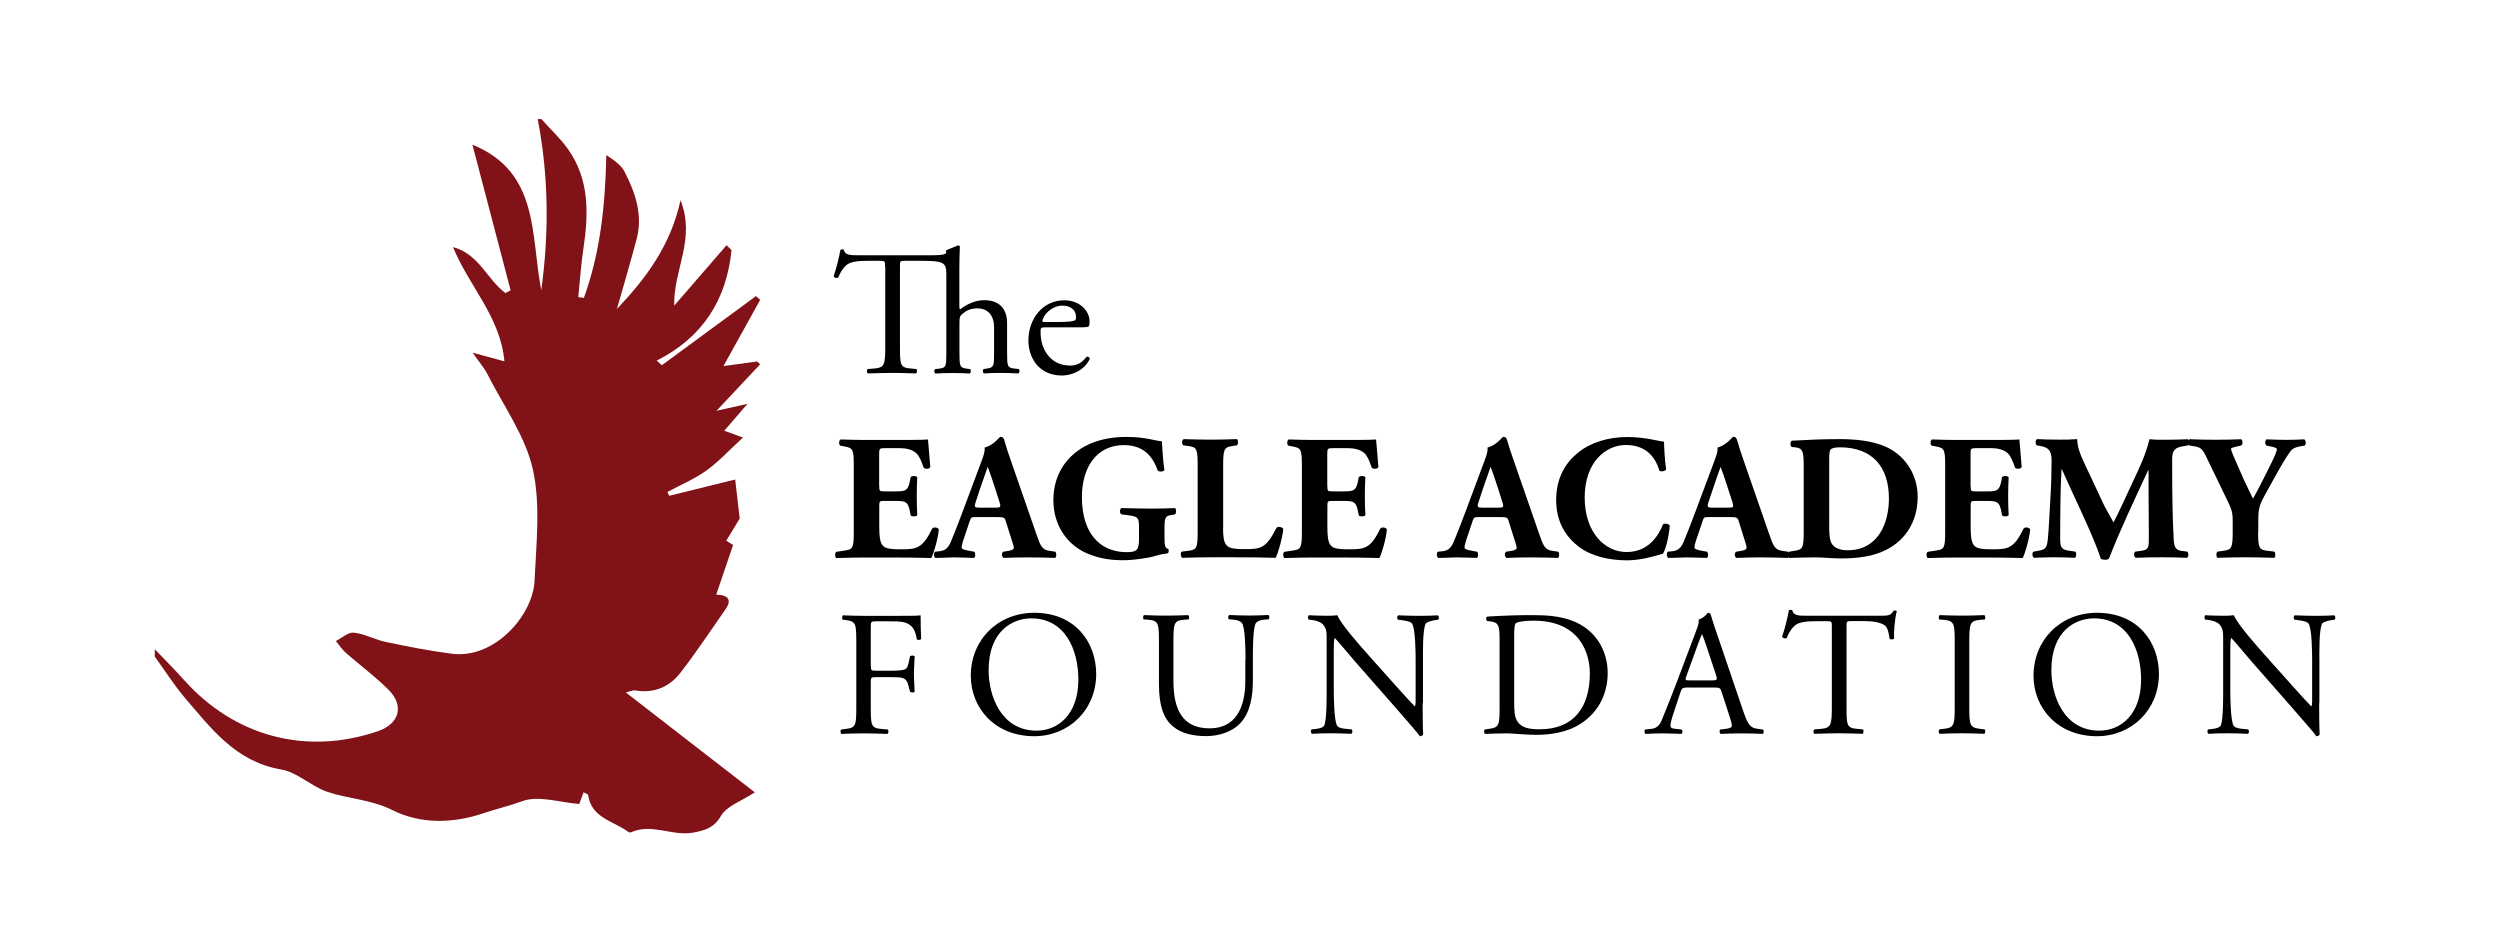
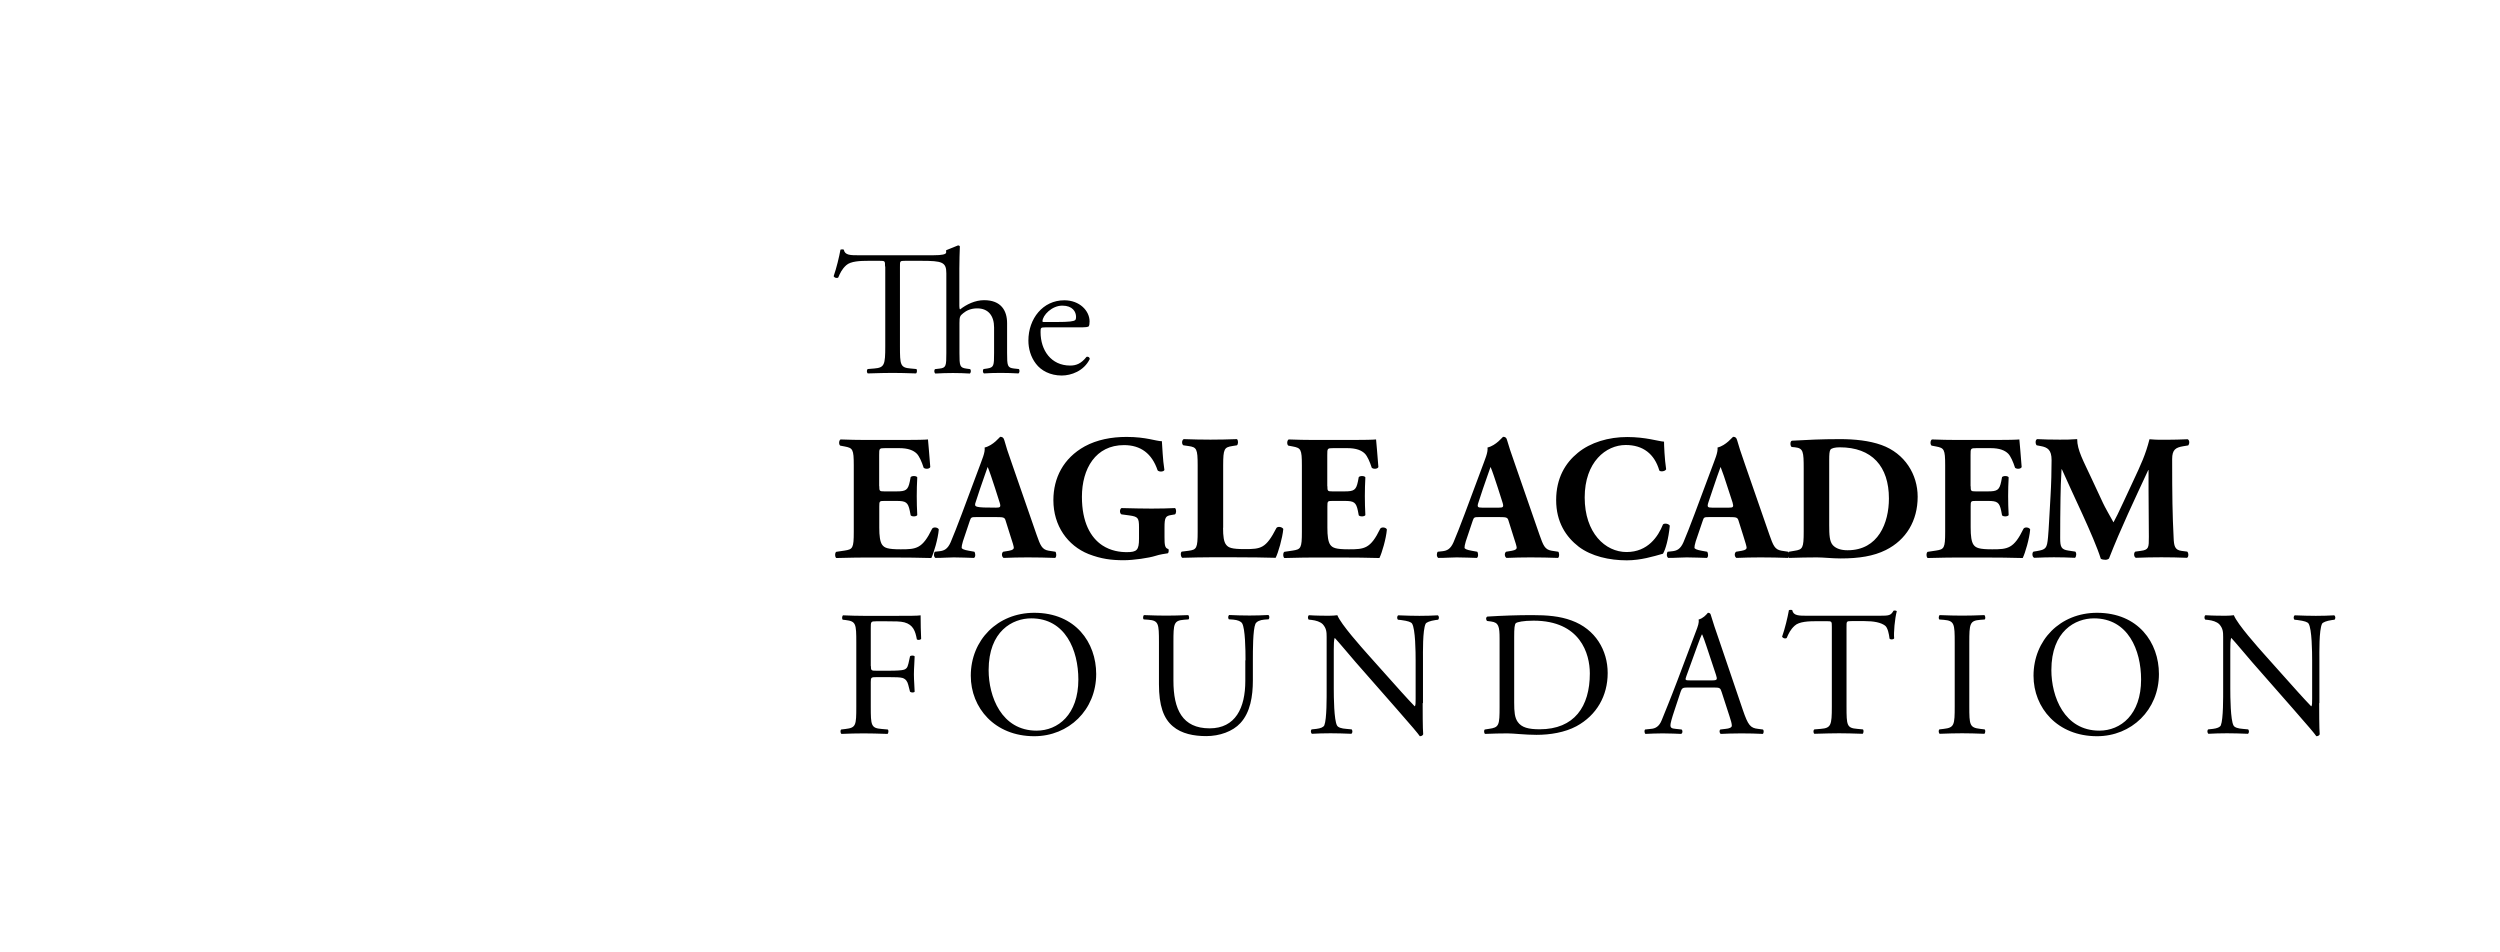
<svg xmlns="http://www.w3.org/2000/svg" width="210" height="80" viewBox="0 0 210 80" fill="none">
-   <path d="M13 54.534C13.811 55.389 14.657 56.218 15.442 57.099C19.682 61.868 25.729 63.481 31.75 61.418C33.53 60.81 33.98 59.303 32.658 57.963C31.538 56.834 30.242 55.883 29.043 54.834C28.726 54.551 28.488 54.172 28.215 53.846C28.717 53.591 29.255 53.088 29.722 53.141C30.621 53.238 31.476 53.723 32.376 53.917C34.227 54.305 36.087 54.675 37.956 54.913C41.526 55.38 44.77 51.695 44.902 48.786C45.043 45.666 45.422 42.413 44.761 39.434C44.135 36.63 42.292 34.092 40.953 31.447C40.679 30.909 40.274 30.451 39.701 29.622C40.723 29.904 41.385 30.081 42.372 30.354C42.028 26.59 39.41 24.078 38.053 20.754C40.247 21.336 40.935 23.514 42.46 24.615C42.601 24.536 42.751 24.457 42.892 24.386C41.834 20.34 40.776 16.303 39.683 12.151C45.351 14.46 44.567 19.82 45.466 24.377C46.136 19.529 46.083 14.751 45.166 10H45.475C46.206 10.82 47.026 11.578 47.67 12.468C49.53 15.042 49.45 17.951 49.001 20.922C48.798 22.262 48.719 23.61 48.578 24.959C48.736 24.977 48.895 25.003 49.045 25.021C50.438 21.195 50.843 17.193 50.931 13.024C51.566 13.447 52.183 13.861 52.474 14.443C53.364 16.188 54.008 18.03 53.488 20.032C52.976 21.988 52.395 23.928 51.822 25.955C54.263 23.381 56.326 20.64 57.164 16.823C58.468 20.093 56.555 22.659 56.635 25.673L61.033 20.596L61.448 21.01C61.033 25.153 59.059 28.326 55.163 30.292C55.304 30.424 55.445 30.548 55.594 30.68C58.23 28.741 60.866 26.802 63.502 24.871C63.616 24.977 63.74 25.083 63.854 25.188C62.876 26.951 61.906 28.706 60.769 30.751C61.871 30.601 62.735 30.486 63.599 30.363C63.687 30.442 63.775 30.521 63.854 30.601C62.664 31.87 61.474 33.14 60.187 34.506C60.989 34.321 61.721 34.162 62.788 33.924C61.994 34.841 61.439 35.484 60.839 36.181C61.324 36.357 61.677 36.48 62.408 36.754C61.254 37.812 60.381 38.772 59.341 39.522C58.336 40.245 57.164 40.729 56.062 41.329C56.115 41.435 56.159 41.54 56.212 41.646C58.027 41.197 59.852 40.747 61.756 40.28C61.88 41.373 61.985 42.307 62.135 43.559C61.897 43.956 61.448 44.687 61.007 45.419L61.58 45.78C61.086 47.217 60.645 48.522 60.161 49.95C61.183 49.976 61.501 50.391 60.936 51.193C59.694 52.965 58.495 54.781 57.172 56.491C56.238 57.707 54.942 58.263 53.355 57.998C53.153 57.963 52.915 58.086 52.571 58.166C56.185 60.969 59.658 63.657 63.405 66.558C62.294 67.289 61.051 67.695 60.557 68.541C59.949 69.599 59.129 69.766 58.204 69.942C56.476 70.26 54.748 69.123 53.003 69.916C52.932 69.951 52.791 69.898 52.712 69.837C51.495 68.946 49.679 68.708 49.406 66.787C49.398 66.699 49.168 66.637 49.018 66.558C48.886 66.91 48.772 67.228 48.657 67.536C47 67.404 45.228 66.796 43.87 67.298C42.804 67.695 41.702 67.942 40.635 68.303C38.008 69.193 35.32 69.228 32.957 68.047C31.15 67.148 29.264 67.113 27.474 66.505C26.134 66.046 24.971 64.865 23.622 64.636C19.761 63.983 17.698 61.136 15.424 58.492C14.543 57.425 13.802 56.261 13 55.151L13 54.534Z" fill="#811217" />
-   <path d="M74.344 22.385C74.344 21.918 74.344 21.909 73.895 21.909H72.925C72.281 21.909 71.453 21.936 71.083 22.28C70.721 22.606 70.571 22.941 70.413 23.311C70.289 23.399 70.087 23.329 70.025 23.205C70.263 22.526 70.492 21.574 70.598 20.975C70.642 20.948 70.836 20.931 70.88 20.975C70.968 21.451 71.462 21.442 72.149 21.442H78.364C79.192 21.442 79.43 21.354 79.475 21.231V21.019L80.479 20.613C80.541 20.613 80.603 20.64 80.629 20.702C80.612 21.151 80.585 21.901 80.585 22.562V25.709C80.585 25.841 80.603 25.964 80.647 25.991C81.185 25.568 81.907 25.215 82.666 25.215C84.094 25.215 84.596 26.096 84.596 27.145V29.649C84.596 30.724 84.623 30.892 85.169 30.954L85.575 30.998C85.68 31.068 85.645 31.324 85.548 31.368C85.01 31.341 84.578 31.324 84.049 31.324C83.521 31.324 83.062 31.341 82.657 31.368C82.551 31.324 82.525 31.068 82.63 30.998L82.93 30.954C83.485 30.866 83.503 30.724 83.503 29.649V27.507C83.503 26.546 83.036 25.903 82.084 25.903C81.573 25.903 81.185 26.079 80.911 26.308C80.638 26.528 80.594 26.608 80.594 27.137V29.658C80.594 30.733 80.621 30.883 81.167 30.962L81.484 31.006C81.59 31.068 81.564 31.333 81.458 31.377C81.008 31.35 80.576 31.333 80.047 31.333C79.519 31.333 79.06 31.35 78.575 31.377C78.47 31.333 78.443 31.077 78.549 31.006L78.919 30.962C79.475 30.901 79.492 30.733 79.492 29.658V22.958C79.492 22.015 79.148 21.909 77.394 21.909H76.028C75.578 21.909 75.596 21.927 75.596 22.421V29.085C75.596 30.654 75.622 30.883 76.495 30.954L76.971 30.998C77.059 31.059 77.033 31.324 76.945 31.368C76.09 31.341 75.578 31.324 74.979 31.324C74.379 31.324 73.859 31.341 72.898 31.368C72.81 31.324 72.775 31.068 72.898 30.998L73.436 30.954C74.291 30.883 74.362 30.654 74.362 29.085V22.385H74.344ZM91.269 29.975C90.811 30.557 90.388 30.707 89.894 30.707C88.29 30.707 87.408 29.42 87.408 27.904C87.408 27.533 87.417 27.498 87.814 27.498H90.582C91.207 27.498 91.419 27.48 91.463 27.392C91.498 27.331 91.525 27.216 91.525 27.004C91.525 26.105 90.687 25.224 89.4 25.224C87.602 25.224 86.385 26.766 86.385 28.609C86.385 29.27 86.571 29.975 87.02 30.557C87.452 31.13 88.219 31.544 89.189 31.544C89.964 31.544 91.049 31.174 91.542 30.151C91.525 30.019 91.419 29.931 91.269 29.975ZM89.233 25.673C90.106 25.673 90.388 26.194 90.388 26.617C90.388 26.811 90.344 26.872 90.299 26.899C90.176 26.987 89.85 27.049 88.739 27.049H87.672C87.567 27.049 87.567 27.004 87.567 26.978C87.584 26.484 88.351 25.673 89.233 25.673ZM73.859 40.827C73.859 41.25 73.877 41.276 74.282 41.276H75.314C76.09 41.276 76.275 41.17 76.424 40.447L76.495 40.077C76.601 39.954 76.971 39.954 77.05 40.095C76.993 41.152 76.993 42.211 77.05 43.268C76.98 43.401 76.601 43.418 76.495 43.286L76.424 42.916C76.275 42.193 76.098 42.078 75.314 42.078H74.282C73.877 42.078 73.859 42.096 73.859 42.545V44.326C73.859 45.014 73.921 45.498 74.097 45.754C74.291 46.027 74.573 46.142 75.666 46.142C76.971 46.142 77.482 46.098 78.302 44.405C78.425 44.238 78.796 44.3 78.858 44.476C78.796 45.252 78.434 46.468 78.232 46.874C77.438 46.847 76.001 46.83 74.767 46.83H72.819C72.096 46.83 71.365 46.847 70.245 46.874C70.122 46.785 70.122 46.424 70.245 46.353L70.95 46.248C71.629 46.142 71.717 46.054 71.717 44.679V39.09C71.717 37.724 71.629 37.635 70.95 37.503L70.58 37.433C70.448 37.344 70.457 37.001 70.606 36.913C71.312 36.939 72.043 36.957 72.766 36.957H75.94C76.9 36.957 77.756 36.939 77.95 36.913C77.967 37.151 78.073 38.235 78.143 39.231C78.082 39.398 77.738 39.425 77.588 39.293C77.421 38.773 77.218 38.323 77.015 38.111C76.733 37.829 76.283 37.644 75.543 37.644H74.344C73.85 37.644 73.85 37.671 73.85 38.226V40.853L73.859 40.827ZM88.651 46.345L88.078 46.257C87.523 46.16 87.39 45.816 87.073 44.917L85.037 39.046C84.658 37.979 84.481 37.424 84.367 36.992C84.305 36.763 84.208 36.692 84.014 36.692C83.988 36.692 83.433 37.424 82.71 37.591C82.763 38.023 82.507 38.552 82.163 39.495L80.797 43.154C80.391 44.229 80.109 44.952 79.854 45.551C79.598 46.133 79.298 46.257 78.937 46.301L78.531 46.345C78.425 46.459 78.417 46.777 78.575 46.865C79.272 46.865 79.615 46.821 80.118 46.821C80.753 46.838 81.29 46.838 81.811 46.865C81.969 46.794 81.934 46.45 81.846 46.345L81.396 46.265C80.973 46.195 80.779 46.098 80.779 46.01C80.779 45.895 80.797 45.772 80.885 45.472L81.467 43.736C81.564 43.453 81.608 43.436 81.969 43.436H83.75C84.27 43.436 84.393 43.462 84.464 43.709L84.869 44.996C85.055 45.551 85.16 45.904 85.16 46.01C85.16 46.098 85.099 46.204 84.755 46.265L84.27 46.345C84.111 46.459 84.138 46.777 84.305 46.865C84.993 46.838 85.575 46.821 86.324 46.821C87.073 46.821 87.91 46.838 88.633 46.865C88.766 46.777 88.739 46.415 88.651 46.345ZM83.671 42.642H82.269C81.89 42.642 81.811 42.598 81.951 42.193L82.322 41.065C82.551 40.377 82.851 39.566 82.965 39.222C83.106 39.539 83.371 40.35 83.582 40.994L83.97 42.211C84.094 42.598 84.014 42.642 83.671 42.642ZM97.819 45.128C97.819 45.754 97.845 46.054 98.136 46.115C98.198 46.177 98.18 46.433 98.092 46.477C97.836 46.521 97.448 46.565 97.043 46.697C96.523 46.865 95.227 47.059 94.39 47.059C93.367 47.059 92.503 46.953 91.437 46.539C89.682 45.834 88.484 44.167 88.484 42.017C88.484 40.148 89.321 38.49 91.119 37.494C92.142 36.939 93.349 36.701 94.628 36.701C96.294 36.701 97.114 37.062 97.598 37.062C97.642 37.512 97.66 38.561 97.81 39.478C97.748 39.645 97.343 39.654 97.237 39.504C96.761 38.094 95.818 37.389 94.416 37.389C92.036 37.389 90.881 39.363 90.881 41.734C90.881 43.877 91.613 45.155 92.591 45.807C93.314 46.283 94.09 46.38 94.645 46.38C95.5 46.38 95.677 46.212 95.677 45.243V44.3C95.677 43.489 95.588 43.401 94.866 43.295L94.204 43.207C94.037 43.118 94.037 42.775 94.204 42.678C95.271 42.704 96.003 42.722 96.734 42.722C97.466 42.722 98.189 42.704 98.7 42.678C98.824 42.766 98.824 43.11 98.7 43.207L98.356 43.268C97.907 43.339 97.819 43.489 97.819 44.3V45.137V45.128ZM102.737 44.335C102.737 45.04 102.799 45.516 102.993 45.754C103.187 46.01 103.46 46.124 104.553 46.124C105.92 46.124 106.334 46.08 107.224 44.344C107.348 44.194 107.692 44.256 107.797 44.432C107.727 45.208 107.365 46.45 107.154 46.856C106.36 46.83 104.924 46.812 103.69 46.812H101.68C100.992 46.812 100.243 46.83 99.308 46.856C99.176 46.768 99.141 46.424 99.264 46.336L99.837 46.265C100.516 46.177 100.604 46.054 100.604 44.661V39.09C100.604 37.697 100.516 37.565 99.837 37.468L99.405 37.406C99.255 37.318 99.255 36.974 99.432 36.886C100.208 36.913 100.957 36.93 101.68 36.93C102.403 36.93 103.152 36.913 103.901 36.886C104.024 36.974 104.024 37.318 103.901 37.406L103.513 37.468C102.843 37.574 102.746 37.697 102.746 39.09V44.335H102.737ZM111.5 40.827C111.5 41.25 111.517 41.276 111.923 41.276H112.954C113.73 41.276 113.915 41.17 114.065 40.447L114.135 40.077C114.241 39.954 114.611 39.954 114.691 40.095C114.633 41.152 114.633 42.211 114.691 43.268C114.62 43.401 114.241 43.418 114.135 43.286L114.065 42.916C113.915 42.193 113.739 42.078 112.954 42.078H111.923C111.517 42.078 111.5 42.096 111.5 42.545V44.326C111.5 45.014 111.561 45.498 111.738 45.754C111.932 46.027 112.214 46.142 113.307 46.142C114.611 46.142 115.123 46.098 115.942 44.405C116.066 44.238 116.436 44.3 116.498 44.476C116.436 45.252 116.075 46.468 115.872 46.874C115.079 46.847 113.642 46.83 112.408 46.83H110.459C109.737 46.83 109.005 46.847 107.885 46.874C107.762 46.785 107.762 46.424 107.885 46.353L108.591 46.248C109.269 46.142 109.358 46.054 109.358 44.679V39.09C109.358 37.724 109.269 37.635 108.591 37.503L108.22 37.433C108.088 37.344 108.097 37.001 108.247 36.913C108.952 36.939 109.684 36.957 110.407 36.957H113.58C114.541 36.957 115.396 36.939 115.59 36.913C115.608 37.151 115.713 38.235 115.784 39.231C115.722 39.398 115.378 39.425 115.228 39.293C115.061 38.773 114.858 38.323 114.655 38.111C114.373 37.829 113.924 37.644 113.183 37.644H111.985C111.491 37.644 111.491 37.671 111.491 38.226V40.853L111.5 40.827ZM73.154 55.936C73.154 56.341 73.198 56.341 73.648 56.341H74.67C75.287 56.341 75.763 56.315 75.94 56.253C76.107 56.191 76.222 56.121 76.31 55.733L76.442 55.133C76.513 55.045 76.768 55.045 76.83 55.133C76.83 55.495 76.768 56.094 76.768 56.65C76.768 57.205 76.83 57.76 76.83 58.104C76.768 58.192 76.548 58.192 76.442 58.104L76.292 57.522C76.222 57.249 76.098 57.046 75.816 56.949C75.605 56.888 75.234 56.879 74.662 56.879H73.639C73.189 56.879 73.145 56.896 73.145 57.284V59.365C73.145 60.943 73.172 61.163 74.062 61.233L74.573 61.278C74.662 61.339 74.635 61.604 74.547 61.648C73.665 61.621 73.154 61.604 72.555 61.604C71.894 61.604 71.382 61.621 70.686 61.648C70.598 61.604 70.562 61.366 70.659 61.278L71.03 61.233C71.902 61.128 71.929 60.934 71.929 59.365V53.97C71.929 52.392 71.902 52.189 71.03 52.083L70.792 52.057C70.704 51.995 70.73 51.731 70.818 51.687C71.444 51.713 71.955 51.731 72.555 51.731H75.314C76.275 51.731 77.138 51.731 77.332 51.687C77.332 52.374 77.35 53.097 77.376 53.661C77.332 53.749 77.121 53.794 77.015 53.705C76.892 53.027 76.715 52.48 75.966 52.277C75.64 52.189 75.146 52.189 74.512 52.189H73.595C73.145 52.189 73.145 52.216 73.145 52.789V55.953L73.154 55.936ZM86.879 51.475C83.794 51.475 81.546 53.767 81.546 56.764C81.546 59.462 83.556 61.842 86.879 61.842C89.77 61.842 92.08 59.638 92.08 56.614C92.08 53.979 90.344 51.475 86.879 51.475ZM87.073 61.374C84.12 61.374 83.045 58.501 83.045 56.288C83.045 53 85.063 51.942 86.624 51.942C89.488 51.942 90.582 54.605 90.582 57.081C90.582 60.026 88.871 61.374 87.073 61.374ZM104.624 55.468C104.624 54.543 104.597 52.815 104.342 52.365C104.236 52.189 103.972 52.083 103.593 52.048L103.222 52.022C103.134 51.916 103.161 51.722 103.249 51.66C103.822 51.687 104.368 51.704 104.959 51.704C105.585 51.704 105.99 51.687 106.537 51.66C106.66 51.731 106.643 51.934 106.563 52.022L106.202 52.048C105.832 52.075 105.541 52.216 105.453 52.41C105.241 52.903 105.241 54.631 105.241 55.468V57.161C105.241 58.465 105.029 59.841 104.192 60.74C103.548 61.445 102.438 61.833 101.327 61.833C100.296 61.833 99.255 61.639 98.524 61.013C97.731 60.352 97.352 59.259 97.352 57.478V53.943C97.352 52.383 97.325 52.127 96.452 52.057L96.073 52.031C95.985 51.969 96.012 51.713 96.1 51.669C96.849 51.696 97.36 51.713 97.96 51.713C98.559 51.713 99.07 51.696 99.802 51.669C99.89 51.713 99.925 51.969 99.829 52.031L99.467 52.057C98.594 52.127 98.568 52.383 98.568 53.943V57.178C98.568 59.594 99.317 61.181 101.609 61.181C103.778 61.181 104.606 59.47 104.606 57.196V55.468H104.624ZM119.504 59.056C119.504 59.506 119.504 61.286 119.548 61.674C119.521 61.762 119.424 61.842 119.266 61.842C119.089 61.586 118.649 61.066 117.344 59.576L113.871 55.618C113.465 55.151 112.443 53.926 112.134 53.6H112.108C112.046 53.776 112.037 54.12 112.037 54.569V57.84C112.037 58.545 112.055 60.493 112.311 60.943C112.399 61.11 112.699 61.198 113.078 61.225L113.545 61.269C113.633 61.392 113.615 61.568 113.518 61.639C112.848 61.612 112.319 61.595 111.764 61.595C111.138 61.595 110.733 61.612 110.204 61.639C110.098 61.568 110.08 61.357 110.177 61.269L110.583 61.225C110.927 61.181 111.165 61.092 111.244 60.925C111.456 60.387 111.438 58.554 111.438 57.84V53.511C111.438 53.088 111.42 52.78 111.112 52.436C110.9 52.224 110.539 52.119 110.186 52.075L109.931 52.048C109.842 51.96 109.842 51.731 109.957 51.678C110.583 51.722 111.376 51.722 111.65 51.722C111.888 51.722 112.143 51.704 112.337 51.678C112.637 52.445 114.409 54.419 114.902 54.975L116.357 56.605C117.388 57.76 118.129 58.598 118.825 59.321H118.851C118.913 59.25 118.913 59.003 118.913 58.695V55.486C118.913 54.781 118.896 52.833 118.613 52.383C118.525 52.251 118.287 52.163 117.688 52.083L117.432 52.057C117.326 51.969 117.344 51.731 117.459 51.687C118.146 51.713 118.658 51.731 119.23 51.731C119.874 51.731 120.262 51.713 120.773 51.687C120.897 51.757 120.897 51.969 120.8 52.057L120.588 52.083C120.112 52.154 119.812 52.277 119.751 52.401C119.495 52.938 119.53 54.798 119.53 55.486V59.065L119.504 59.056ZM132.004 52.119C131.025 51.757 129.967 51.669 128.707 51.669C127.446 51.669 126.221 51.713 124.943 51.792C124.793 51.845 124.81 52.092 124.925 52.163L125.26 52.207C125.886 52.295 125.965 52.612 125.965 53.661V59.356C125.965 60.925 125.93 61.11 125.066 61.225L124.722 61.278C124.625 61.366 124.661 61.604 124.749 61.648C125.454 61.621 125.992 61.604 126.626 61.604C127.146 61.604 128.107 61.727 129.068 61.727C130.214 61.727 131.448 61.524 132.418 61.004C134.128 60.079 135.045 58.439 135.045 56.535C135.045 54.631 134.022 52.85 132.004 52.119ZM129.333 61.26C128.389 61.26 127.816 61.11 127.49 60.643C127.235 60.281 127.191 59.805 127.191 59.012V53.485C127.191 52.806 127.217 52.436 127.34 52.339C127.464 52.251 127.94 52.136 128.821 52.136C132.753 52.136 133.546 54.922 133.546 56.57C133.546 59.356 132.242 61.26 129.333 61.26ZM148.082 61.278L147.677 61.225C147.033 61.154 146.839 60.925 146.399 59.638L144.353 53.617C144.124 52.956 143.886 52.269 143.692 51.607C143.657 51.502 143.551 51.475 143.463 51.475C143.304 51.669 143.049 51.942 142.687 52.039C142.731 52.286 142.643 52.568 142.432 53.106L140.907 57.152C140.272 58.827 139.858 59.805 139.585 60.493C139.373 61.031 139.047 61.198 138.685 61.225L138.192 61.278C138.104 61.348 138.13 61.586 138.218 61.648C138.624 61.63 139.161 61.604 139.664 61.604C140.36 61.621 140.827 61.621 141.215 61.648C141.356 61.586 141.356 61.348 141.251 61.278L140.757 61.225C140.395 61.198 140.316 61.11 140.316 60.925C140.316 60.766 140.422 60.361 140.651 59.682L141.171 58.113C141.277 57.795 141.365 57.752 141.744 57.752H144.001C144.459 57.752 144.512 57.795 144.618 58.13L145.279 60.167C145.402 60.528 145.473 60.793 145.473 60.96C145.473 61.11 145.261 61.198 144.953 61.225L144.512 61.278C144.406 61.348 144.424 61.586 144.547 61.648C144.979 61.63 145.552 61.604 146.266 61.604C146.98 61.604 147.465 61.621 148.082 61.648C148.153 61.586 148.188 61.348 148.082 61.278ZM143.807 57.152H141.965C141.55 57.152 141.533 57.134 141.656 56.791L142.599 54.19C142.758 53.741 142.908 53.379 142.952 53.3H142.987C143.075 53.485 143.208 53.89 143.331 54.243L144.142 56.685C144.274 57.09 144.248 57.152 143.807 57.152ZM155.108 59.356C155.108 60.934 155.134 61.154 156.007 61.225L156.483 61.269C156.571 61.33 156.545 61.595 156.457 61.639C155.602 61.612 155.09 61.595 154.491 61.595C153.891 61.595 153.371 61.612 152.41 61.639C152.322 61.595 152.287 61.339 152.41 61.269L152.948 61.225C153.803 61.154 153.874 60.925 153.874 59.356V52.656C153.874 52.189 153.874 52.18 153.424 52.18H152.596C151.952 52.18 151.123 52.207 150.753 52.559C150.392 52.886 150.242 53.221 150.083 53.591C149.96 53.679 149.757 53.608 149.695 53.485C149.933 52.815 150.163 51.854 150.268 51.255C150.312 51.228 150.506 51.211 150.55 51.255C150.639 51.731 151.132 51.722 151.82 51.722H157.885C158.696 51.722 158.828 51.696 159.057 51.299C159.128 51.272 159.295 51.281 159.33 51.343C159.163 51.96 159.057 53.168 159.11 53.617C159.048 53.741 158.793 53.741 158.722 53.644C158.678 53.273 158.572 52.718 158.343 52.551C157.999 52.295 157.426 52.172 156.606 52.172H155.54C155.09 52.172 155.108 52.189 155.108 52.683V59.356ZM164.196 53.987C164.196 52.401 164.17 52.145 163.279 52.066L162.909 52.039C162.821 51.978 162.847 51.713 162.936 51.669C163.685 51.696 164.196 51.713 164.822 51.713C165.448 51.713 165.933 51.696 166.682 51.669C166.77 51.713 166.805 51.986 166.708 52.039L166.338 52.066C165.457 52.136 165.421 52.392 165.421 53.987V59.321C165.421 60.907 165.448 61.119 166.338 61.225L166.708 61.269C166.797 61.33 166.77 61.595 166.682 61.639C165.933 61.612 165.421 61.595 164.822 61.595C164.196 61.595 163.685 61.612 162.936 61.639C162.847 61.595 162.812 61.357 162.909 61.269L163.279 61.225C164.161 61.119 164.196 60.907 164.196 59.321V53.987ZM176.149 51.475C173.064 51.475 170.816 53.767 170.816 56.764C170.816 59.462 172.826 61.842 176.149 61.842C179.041 61.842 181.35 59.638 181.35 56.614C181.35 53.979 179.614 51.475 176.149 51.475ZM176.343 61.374C173.39 61.374 172.315 58.501 172.315 56.288C172.315 53 174.334 51.942 175.894 51.942C178.759 51.942 179.852 54.605 179.852 57.081C179.852 60.026 178.142 61.374 176.343 61.374ZM194.811 59.056C194.811 59.506 194.811 61.286 194.855 61.674C194.829 61.762 194.732 61.842 194.573 61.842C194.397 61.586 193.956 61.066 192.651 59.576L189.178 55.618C188.773 55.151 187.75 53.926 187.442 53.6H187.415C187.353 53.776 187.345 54.12 187.345 54.569V57.84C187.345 58.545 187.362 60.493 187.618 60.943C187.706 61.11 188.006 61.198 188.385 61.225L188.852 61.269C188.94 61.392 188.931 61.568 188.826 61.639C188.147 61.612 187.627 61.595 187.071 61.595C186.445 61.595 186.04 61.612 185.511 61.639C185.405 61.568 185.388 61.357 185.485 61.269L185.89 61.225C186.234 61.181 186.472 61.092 186.551 60.925C186.763 60.387 186.745 58.554 186.745 57.84V53.511C186.745 53.088 186.728 52.78 186.419 52.436C186.207 52.224 185.846 52.119 185.493 52.075L185.238 52.048C185.15 51.96 185.15 51.731 185.264 51.678C185.89 51.722 186.692 51.722 186.957 51.722C187.195 51.722 187.45 51.704 187.644 51.678C187.944 52.445 189.716 54.419 190.209 54.975L191.664 56.605C192.695 57.76 193.436 58.598 194.132 59.321H194.159C194.22 59.25 194.22 59.003 194.22 58.695V55.486C194.22 54.781 194.203 52.833 193.921 52.383C193.833 52.251 193.594 52.163 192.995 52.083L192.739 52.057C192.634 51.969 192.651 51.731 192.766 51.687C193.453 51.713 193.965 51.731 194.529 51.731C195.172 51.731 195.56 51.713 196.072 51.687C196.195 51.757 196.195 51.969 196.098 52.057L195.886 52.083C195.41 52.154 195.111 52.277 195.049 52.401C194.793 52.938 194.829 54.798 194.829 55.486V59.065L194.811 59.056ZM130.893 46.345L130.32 46.257C129.765 46.16 129.632 45.816 129.315 44.917L127.279 39.046C126.9 37.979 126.723 37.424 126.6 36.992C126.547 36.763 126.45 36.692 126.256 36.692C126.23 36.692 125.674 37.424 124.951 37.591C125.004 38.023 124.749 38.552 124.405 39.495L123.039 43.154C122.633 44.229 122.351 44.952 122.095 45.551C121.84 46.133 121.54 46.257 121.179 46.301L120.773 46.345C120.667 46.459 120.659 46.777 120.817 46.865C121.505 46.865 121.857 46.821 122.36 46.821C122.995 46.838 123.532 46.838 124.052 46.865C124.202 46.794 124.176 46.45 124.088 46.345L123.638 46.265C123.215 46.195 123.021 46.098 123.021 46.01C123.021 45.895 123.039 45.772 123.127 45.472L123.709 43.736C123.806 43.453 123.85 43.436 124.202 43.436H125.992C126.512 43.436 126.635 43.462 126.706 43.709L127.111 44.996C127.296 45.551 127.402 45.904 127.402 46.01C127.402 46.098 127.34 46.204 126.997 46.265L126.512 46.345C126.353 46.459 126.38 46.777 126.547 46.865C127.235 46.838 127.816 46.821 128.566 46.821C129.315 46.821 130.152 46.838 130.875 46.865C131.007 46.777 130.981 46.415 130.893 46.345ZM125.912 42.642H124.502C124.132 42.642 124.052 42.598 124.193 42.193L124.564 41.065C124.793 40.377 125.093 39.566 125.207 39.222C125.348 39.539 125.613 40.35 125.824 40.994L126.212 42.211C126.335 42.598 126.256 42.642 125.912 42.642ZM139.778 37.08C139.778 37.353 139.823 38.552 139.955 39.416C139.893 39.592 139.488 39.654 139.382 39.522C138.976 38.129 138.015 37.38 136.561 37.38C134.895 37.38 133.114 38.808 133.114 41.787C133.114 44.767 134.842 46.371 136.631 46.371C138.421 46.371 139.285 45.067 139.69 44.053C139.814 43.929 140.166 43.982 140.263 44.159C140.157 45.269 139.902 46.168 139.69 46.512C138.879 46.741 137.821 47.068 136.649 47.068C135.177 47.068 133.678 46.724 132.621 45.93C131.545 45.102 130.717 43.859 130.717 42.008C130.717 40.157 131.492 38.887 132.532 38.041C133.599 37.159 135.124 36.71 136.684 36.71C138.245 36.71 139.32 37.071 139.77 37.098L139.778 37.08ZM150.233 46.398C150.233 46.398 150.215 46.354 150.207 46.345L149.634 46.257C149.078 46.16 148.946 45.816 148.629 44.917L146.592 39.046C146.222 37.979 146.037 37.424 145.923 36.992C145.861 36.763 145.773 36.692 145.579 36.692C145.543 36.692 144.988 37.424 144.274 37.591C144.318 38.023 144.063 38.552 143.719 39.495L142.352 43.154C141.947 44.229 141.665 44.952 141.409 45.551C141.154 46.133 140.854 46.257 140.492 46.301L140.087 46.345C139.99 46.459 139.972 46.777 140.14 46.865C140.827 46.865 141.171 46.821 141.682 46.821C142.308 46.838 142.846 46.838 143.375 46.865C143.525 46.794 143.49 46.45 143.401 46.345L142.952 46.265C142.538 46.195 142.335 46.098 142.335 46.01C142.335 45.895 142.352 45.772 142.441 45.472L143.031 43.736C143.119 43.453 143.163 43.436 143.525 43.436H145.305C145.834 43.436 145.949 43.462 146.028 43.709L146.434 44.996C146.61 45.551 146.716 45.904 146.716 46.01C146.716 46.098 146.654 46.204 146.31 46.265L145.834 46.345C145.667 46.459 145.693 46.777 145.861 46.865C146.548 46.838 147.13 46.821 147.879 46.821C148.629 46.821 149.475 46.838 150.189 46.865C150.207 46.856 150.224 46.838 150.242 46.821C150.304 46.706 150.286 46.495 150.233 46.398ZM145.235 42.642H143.825C143.446 42.642 143.375 42.598 143.507 42.193L143.886 41.065C144.107 40.377 144.406 39.566 144.53 39.222C144.662 39.539 144.935 40.35 145.138 40.994L145.535 42.211C145.649 42.598 145.579 42.642 145.235 42.642Z" fill="black" />
+   <path d="M74.344 22.385C74.344 21.918 74.344 21.909 73.895 21.909H72.925C72.281 21.909 71.453 21.936 71.083 22.28C70.721 22.606 70.571 22.941 70.413 23.311C70.289 23.399 70.087 23.329 70.025 23.205C70.263 22.526 70.492 21.574 70.598 20.975C70.642 20.948 70.836 20.931 70.88 20.975C70.968 21.451 71.462 21.442 72.149 21.442H78.364C79.192 21.442 79.43 21.354 79.475 21.231V21.019L80.479 20.613C80.541 20.613 80.603 20.64 80.629 20.702C80.612 21.151 80.585 21.901 80.585 22.562V25.709C80.585 25.841 80.603 25.964 80.647 25.991C81.185 25.568 81.907 25.215 82.666 25.215C84.094 25.215 84.596 26.096 84.596 27.145V29.649C84.596 30.724 84.623 30.892 85.169 30.954L85.575 30.998C85.68 31.068 85.645 31.324 85.548 31.368C85.01 31.341 84.578 31.324 84.049 31.324C83.521 31.324 83.062 31.341 82.657 31.368C82.551 31.324 82.525 31.068 82.63 30.998L82.93 30.954C83.485 30.866 83.503 30.724 83.503 29.649V27.507C83.503 26.546 83.036 25.903 82.084 25.903C81.573 25.903 81.185 26.079 80.911 26.308C80.638 26.528 80.594 26.608 80.594 27.137V29.658C80.594 30.733 80.621 30.883 81.167 30.962L81.484 31.006C81.59 31.068 81.564 31.333 81.458 31.377C81.008 31.35 80.576 31.333 80.047 31.333C79.519 31.333 79.06 31.35 78.575 31.377C78.47 31.333 78.443 31.077 78.549 31.006L78.919 30.962C79.475 30.901 79.492 30.733 79.492 29.658V22.958C79.492 22.015 79.148 21.909 77.394 21.909H76.028C75.578 21.909 75.596 21.927 75.596 22.421V29.085C75.596 30.654 75.622 30.883 76.495 30.954L76.971 30.998C77.059 31.059 77.033 31.324 76.945 31.368C76.09 31.341 75.578 31.324 74.979 31.324C74.379 31.324 73.859 31.341 72.898 31.368C72.81 31.324 72.775 31.068 72.898 30.998L73.436 30.954C74.291 30.883 74.362 30.654 74.362 29.085V22.385H74.344ZM91.269 29.975C90.811 30.557 90.388 30.707 89.894 30.707C88.29 30.707 87.408 29.42 87.408 27.904C87.408 27.533 87.417 27.498 87.814 27.498H90.582C91.207 27.498 91.419 27.48 91.463 27.392C91.498 27.331 91.525 27.216 91.525 27.004C91.525 26.105 90.687 25.224 89.4 25.224C87.602 25.224 86.385 26.766 86.385 28.609C86.385 29.27 86.571 29.975 87.02 30.557C87.452 31.13 88.219 31.544 89.189 31.544C89.964 31.544 91.049 31.174 91.542 30.151C91.525 30.019 91.419 29.931 91.269 29.975ZM89.233 25.673C90.106 25.673 90.388 26.194 90.388 26.617C90.388 26.811 90.344 26.872 90.299 26.899C90.176 26.987 89.85 27.049 88.739 27.049H87.672C87.567 27.049 87.567 27.004 87.567 26.978C87.584 26.484 88.351 25.673 89.233 25.673ZM73.859 40.827C73.859 41.25 73.877 41.276 74.282 41.276H75.314C76.09 41.276 76.275 41.17 76.424 40.447L76.495 40.077C76.601 39.954 76.971 39.954 77.05 40.095C76.993 41.152 76.993 42.211 77.05 43.268C76.98 43.401 76.601 43.418 76.495 43.286L76.424 42.916C76.275 42.193 76.098 42.078 75.314 42.078H74.282C73.877 42.078 73.859 42.096 73.859 42.545V44.326C73.859 45.014 73.921 45.498 74.097 45.754C74.291 46.027 74.573 46.142 75.666 46.142C76.971 46.142 77.482 46.098 78.302 44.405C78.425 44.238 78.796 44.3 78.858 44.476C78.796 45.252 78.434 46.468 78.232 46.874C77.438 46.847 76.001 46.83 74.767 46.83H72.819C72.096 46.83 71.365 46.847 70.245 46.874C70.122 46.785 70.122 46.424 70.245 46.353L70.95 46.248C71.629 46.142 71.717 46.054 71.717 44.679V39.09C71.717 37.724 71.629 37.635 70.95 37.503L70.58 37.433C70.448 37.344 70.457 37.001 70.606 36.913C71.312 36.939 72.043 36.957 72.766 36.957H75.94C76.9 36.957 77.756 36.939 77.95 36.913C77.967 37.151 78.073 38.235 78.143 39.231C78.082 39.398 77.738 39.425 77.588 39.293C77.421 38.773 77.218 38.323 77.015 38.111C76.733 37.829 76.283 37.644 75.543 37.644H74.344C73.85 37.644 73.85 37.671 73.85 38.226V40.853L73.859 40.827ZM88.651 46.345L88.078 46.257C87.523 46.16 87.39 45.816 87.073 44.917L85.037 39.046C84.658 37.979 84.481 37.424 84.367 36.992C84.305 36.763 84.208 36.692 84.014 36.692C83.988 36.692 83.433 37.424 82.71 37.591C82.763 38.023 82.507 38.552 82.163 39.495L80.797 43.154C80.391 44.229 80.109 44.952 79.854 45.551C79.598 46.133 79.298 46.257 78.937 46.301L78.531 46.345C78.425 46.459 78.417 46.777 78.575 46.865C79.272 46.865 79.615 46.821 80.118 46.821C80.753 46.838 81.29 46.838 81.811 46.865C81.969 46.794 81.934 46.45 81.846 46.345L81.396 46.265C80.973 46.195 80.779 46.098 80.779 46.01C80.779 45.895 80.797 45.772 80.885 45.472L81.467 43.736C81.564 43.453 81.608 43.436 81.969 43.436H83.75C84.27 43.436 84.393 43.462 84.464 43.709L84.869 44.996C85.055 45.551 85.16 45.904 85.16 46.01C85.16 46.098 85.099 46.204 84.755 46.265L84.27 46.345C84.111 46.459 84.138 46.777 84.305 46.865C84.993 46.838 85.575 46.821 86.324 46.821C87.073 46.821 87.91 46.838 88.633 46.865C88.766 46.777 88.739 46.415 88.651 46.345ZM83.671 42.642C81.89 42.642 81.811 42.598 81.951 42.193L82.322 41.065C82.551 40.377 82.851 39.566 82.965 39.222C83.106 39.539 83.371 40.35 83.582 40.994L83.97 42.211C84.094 42.598 84.014 42.642 83.671 42.642ZM97.819 45.128C97.819 45.754 97.845 46.054 98.136 46.115C98.198 46.177 98.18 46.433 98.092 46.477C97.836 46.521 97.448 46.565 97.043 46.697C96.523 46.865 95.227 47.059 94.39 47.059C93.367 47.059 92.503 46.953 91.437 46.539C89.682 45.834 88.484 44.167 88.484 42.017C88.484 40.148 89.321 38.49 91.119 37.494C92.142 36.939 93.349 36.701 94.628 36.701C96.294 36.701 97.114 37.062 97.598 37.062C97.642 37.512 97.66 38.561 97.81 39.478C97.748 39.645 97.343 39.654 97.237 39.504C96.761 38.094 95.818 37.389 94.416 37.389C92.036 37.389 90.881 39.363 90.881 41.734C90.881 43.877 91.613 45.155 92.591 45.807C93.314 46.283 94.09 46.38 94.645 46.38C95.5 46.38 95.677 46.212 95.677 45.243V44.3C95.677 43.489 95.588 43.401 94.866 43.295L94.204 43.207C94.037 43.118 94.037 42.775 94.204 42.678C95.271 42.704 96.003 42.722 96.734 42.722C97.466 42.722 98.189 42.704 98.7 42.678C98.824 42.766 98.824 43.11 98.7 43.207L98.356 43.268C97.907 43.339 97.819 43.489 97.819 44.3V45.137V45.128ZM102.737 44.335C102.737 45.04 102.799 45.516 102.993 45.754C103.187 46.01 103.46 46.124 104.553 46.124C105.92 46.124 106.334 46.08 107.224 44.344C107.348 44.194 107.692 44.256 107.797 44.432C107.727 45.208 107.365 46.45 107.154 46.856C106.36 46.83 104.924 46.812 103.69 46.812H101.68C100.992 46.812 100.243 46.83 99.308 46.856C99.176 46.768 99.141 46.424 99.264 46.336L99.837 46.265C100.516 46.177 100.604 46.054 100.604 44.661V39.09C100.604 37.697 100.516 37.565 99.837 37.468L99.405 37.406C99.255 37.318 99.255 36.974 99.432 36.886C100.208 36.913 100.957 36.93 101.68 36.93C102.403 36.93 103.152 36.913 103.901 36.886C104.024 36.974 104.024 37.318 103.901 37.406L103.513 37.468C102.843 37.574 102.746 37.697 102.746 39.09V44.335H102.737ZM111.5 40.827C111.5 41.25 111.517 41.276 111.923 41.276H112.954C113.73 41.276 113.915 41.17 114.065 40.447L114.135 40.077C114.241 39.954 114.611 39.954 114.691 40.095C114.633 41.152 114.633 42.211 114.691 43.268C114.62 43.401 114.241 43.418 114.135 43.286L114.065 42.916C113.915 42.193 113.739 42.078 112.954 42.078H111.923C111.517 42.078 111.5 42.096 111.5 42.545V44.326C111.5 45.014 111.561 45.498 111.738 45.754C111.932 46.027 112.214 46.142 113.307 46.142C114.611 46.142 115.123 46.098 115.942 44.405C116.066 44.238 116.436 44.3 116.498 44.476C116.436 45.252 116.075 46.468 115.872 46.874C115.079 46.847 113.642 46.83 112.408 46.83H110.459C109.737 46.83 109.005 46.847 107.885 46.874C107.762 46.785 107.762 46.424 107.885 46.353L108.591 46.248C109.269 46.142 109.358 46.054 109.358 44.679V39.09C109.358 37.724 109.269 37.635 108.591 37.503L108.22 37.433C108.088 37.344 108.097 37.001 108.247 36.913C108.952 36.939 109.684 36.957 110.407 36.957H113.58C114.541 36.957 115.396 36.939 115.59 36.913C115.608 37.151 115.713 38.235 115.784 39.231C115.722 39.398 115.378 39.425 115.228 39.293C115.061 38.773 114.858 38.323 114.655 38.111C114.373 37.829 113.924 37.644 113.183 37.644H111.985C111.491 37.644 111.491 37.671 111.491 38.226V40.853L111.5 40.827ZM73.154 55.936C73.154 56.341 73.198 56.341 73.648 56.341H74.67C75.287 56.341 75.763 56.315 75.94 56.253C76.107 56.191 76.222 56.121 76.31 55.733L76.442 55.133C76.513 55.045 76.768 55.045 76.83 55.133C76.83 55.495 76.768 56.094 76.768 56.65C76.768 57.205 76.83 57.76 76.83 58.104C76.768 58.192 76.548 58.192 76.442 58.104L76.292 57.522C76.222 57.249 76.098 57.046 75.816 56.949C75.605 56.888 75.234 56.879 74.662 56.879H73.639C73.189 56.879 73.145 56.896 73.145 57.284V59.365C73.145 60.943 73.172 61.163 74.062 61.233L74.573 61.278C74.662 61.339 74.635 61.604 74.547 61.648C73.665 61.621 73.154 61.604 72.555 61.604C71.894 61.604 71.382 61.621 70.686 61.648C70.598 61.604 70.562 61.366 70.659 61.278L71.03 61.233C71.902 61.128 71.929 60.934 71.929 59.365V53.97C71.929 52.392 71.902 52.189 71.03 52.083L70.792 52.057C70.704 51.995 70.73 51.731 70.818 51.687C71.444 51.713 71.955 51.731 72.555 51.731H75.314C76.275 51.731 77.138 51.731 77.332 51.687C77.332 52.374 77.35 53.097 77.376 53.661C77.332 53.749 77.121 53.794 77.015 53.705C76.892 53.027 76.715 52.48 75.966 52.277C75.64 52.189 75.146 52.189 74.512 52.189H73.595C73.145 52.189 73.145 52.216 73.145 52.789V55.953L73.154 55.936ZM86.879 51.475C83.794 51.475 81.546 53.767 81.546 56.764C81.546 59.462 83.556 61.842 86.879 61.842C89.77 61.842 92.08 59.638 92.08 56.614C92.08 53.979 90.344 51.475 86.879 51.475ZM87.073 61.374C84.12 61.374 83.045 58.501 83.045 56.288C83.045 53 85.063 51.942 86.624 51.942C89.488 51.942 90.582 54.605 90.582 57.081C90.582 60.026 88.871 61.374 87.073 61.374ZM104.624 55.468C104.624 54.543 104.597 52.815 104.342 52.365C104.236 52.189 103.972 52.083 103.593 52.048L103.222 52.022C103.134 51.916 103.161 51.722 103.249 51.66C103.822 51.687 104.368 51.704 104.959 51.704C105.585 51.704 105.99 51.687 106.537 51.66C106.66 51.731 106.643 51.934 106.563 52.022L106.202 52.048C105.832 52.075 105.541 52.216 105.453 52.41C105.241 52.903 105.241 54.631 105.241 55.468V57.161C105.241 58.465 105.029 59.841 104.192 60.74C103.548 61.445 102.438 61.833 101.327 61.833C100.296 61.833 99.255 61.639 98.524 61.013C97.731 60.352 97.352 59.259 97.352 57.478V53.943C97.352 52.383 97.325 52.127 96.452 52.057L96.073 52.031C95.985 51.969 96.012 51.713 96.1 51.669C96.849 51.696 97.36 51.713 97.96 51.713C98.559 51.713 99.07 51.696 99.802 51.669C99.89 51.713 99.925 51.969 99.829 52.031L99.467 52.057C98.594 52.127 98.568 52.383 98.568 53.943V57.178C98.568 59.594 99.317 61.181 101.609 61.181C103.778 61.181 104.606 59.47 104.606 57.196V55.468H104.624ZM119.504 59.056C119.504 59.506 119.504 61.286 119.548 61.674C119.521 61.762 119.424 61.842 119.266 61.842C119.089 61.586 118.649 61.066 117.344 59.576L113.871 55.618C113.465 55.151 112.443 53.926 112.134 53.6H112.108C112.046 53.776 112.037 54.12 112.037 54.569V57.84C112.037 58.545 112.055 60.493 112.311 60.943C112.399 61.11 112.699 61.198 113.078 61.225L113.545 61.269C113.633 61.392 113.615 61.568 113.518 61.639C112.848 61.612 112.319 61.595 111.764 61.595C111.138 61.595 110.733 61.612 110.204 61.639C110.098 61.568 110.08 61.357 110.177 61.269L110.583 61.225C110.927 61.181 111.165 61.092 111.244 60.925C111.456 60.387 111.438 58.554 111.438 57.84V53.511C111.438 53.088 111.42 52.78 111.112 52.436C110.9 52.224 110.539 52.119 110.186 52.075L109.931 52.048C109.842 51.96 109.842 51.731 109.957 51.678C110.583 51.722 111.376 51.722 111.65 51.722C111.888 51.722 112.143 51.704 112.337 51.678C112.637 52.445 114.409 54.419 114.902 54.975L116.357 56.605C117.388 57.76 118.129 58.598 118.825 59.321H118.851C118.913 59.25 118.913 59.003 118.913 58.695V55.486C118.913 54.781 118.896 52.833 118.613 52.383C118.525 52.251 118.287 52.163 117.688 52.083L117.432 52.057C117.326 51.969 117.344 51.731 117.459 51.687C118.146 51.713 118.658 51.731 119.23 51.731C119.874 51.731 120.262 51.713 120.773 51.687C120.897 51.757 120.897 51.969 120.8 52.057L120.588 52.083C120.112 52.154 119.812 52.277 119.751 52.401C119.495 52.938 119.53 54.798 119.53 55.486V59.065L119.504 59.056ZM132.004 52.119C131.025 51.757 129.967 51.669 128.707 51.669C127.446 51.669 126.221 51.713 124.943 51.792C124.793 51.845 124.81 52.092 124.925 52.163L125.26 52.207C125.886 52.295 125.965 52.612 125.965 53.661V59.356C125.965 60.925 125.93 61.11 125.066 61.225L124.722 61.278C124.625 61.366 124.661 61.604 124.749 61.648C125.454 61.621 125.992 61.604 126.626 61.604C127.146 61.604 128.107 61.727 129.068 61.727C130.214 61.727 131.448 61.524 132.418 61.004C134.128 60.079 135.045 58.439 135.045 56.535C135.045 54.631 134.022 52.85 132.004 52.119ZM129.333 61.26C128.389 61.26 127.816 61.11 127.49 60.643C127.235 60.281 127.191 59.805 127.191 59.012V53.485C127.191 52.806 127.217 52.436 127.34 52.339C127.464 52.251 127.94 52.136 128.821 52.136C132.753 52.136 133.546 54.922 133.546 56.57C133.546 59.356 132.242 61.26 129.333 61.26ZM148.082 61.278L147.677 61.225C147.033 61.154 146.839 60.925 146.399 59.638L144.353 53.617C144.124 52.956 143.886 52.269 143.692 51.607C143.657 51.502 143.551 51.475 143.463 51.475C143.304 51.669 143.049 51.942 142.687 52.039C142.731 52.286 142.643 52.568 142.432 53.106L140.907 57.152C140.272 58.827 139.858 59.805 139.585 60.493C139.373 61.031 139.047 61.198 138.685 61.225L138.192 61.278C138.104 61.348 138.13 61.586 138.218 61.648C138.624 61.63 139.161 61.604 139.664 61.604C140.36 61.621 140.827 61.621 141.215 61.648C141.356 61.586 141.356 61.348 141.251 61.278L140.757 61.225C140.395 61.198 140.316 61.11 140.316 60.925C140.316 60.766 140.422 60.361 140.651 59.682L141.171 58.113C141.277 57.795 141.365 57.752 141.744 57.752H144.001C144.459 57.752 144.512 57.795 144.618 58.13L145.279 60.167C145.402 60.528 145.473 60.793 145.473 60.96C145.473 61.11 145.261 61.198 144.953 61.225L144.512 61.278C144.406 61.348 144.424 61.586 144.547 61.648C144.979 61.63 145.552 61.604 146.266 61.604C146.98 61.604 147.465 61.621 148.082 61.648C148.153 61.586 148.188 61.348 148.082 61.278ZM143.807 57.152H141.965C141.55 57.152 141.533 57.134 141.656 56.791L142.599 54.19C142.758 53.741 142.908 53.379 142.952 53.3H142.987C143.075 53.485 143.208 53.89 143.331 54.243L144.142 56.685C144.274 57.09 144.248 57.152 143.807 57.152ZM155.108 59.356C155.108 60.934 155.134 61.154 156.007 61.225L156.483 61.269C156.571 61.33 156.545 61.595 156.457 61.639C155.602 61.612 155.09 61.595 154.491 61.595C153.891 61.595 153.371 61.612 152.41 61.639C152.322 61.595 152.287 61.339 152.41 61.269L152.948 61.225C153.803 61.154 153.874 60.925 153.874 59.356V52.656C153.874 52.189 153.874 52.18 153.424 52.18H152.596C151.952 52.18 151.123 52.207 150.753 52.559C150.392 52.886 150.242 53.221 150.083 53.591C149.96 53.679 149.757 53.608 149.695 53.485C149.933 52.815 150.163 51.854 150.268 51.255C150.312 51.228 150.506 51.211 150.55 51.255C150.639 51.731 151.132 51.722 151.82 51.722H157.885C158.696 51.722 158.828 51.696 159.057 51.299C159.128 51.272 159.295 51.281 159.33 51.343C159.163 51.96 159.057 53.168 159.11 53.617C159.048 53.741 158.793 53.741 158.722 53.644C158.678 53.273 158.572 52.718 158.343 52.551C157.999 52.295 157.426 52.172 156.606 52.172H155.54C155.09 52.172 155.108 52.189 155.108 52.683V59.356ZM164.196 53.987C164.196 52.401 164.17 52.145 163.279 52.066L162.909 52.039C162.821 51.978 162.847 51.713 162.936 51.669C163.685 51.696 164.196 51.713 164.822 51.713C165.448 51.713 165.933 51.696 166.682 51.669C166.77 51.713 166.805 51.986 166.708 52.039L166.338 52.066C165.457 52.136 165.421 52.392 165.421 53.987V59.321C165.421 60.907 165.448 61.119 166.338 61.225L166.708 61.269C166.797 61.33 166.77 61.595 166.682 61.639C165.933 61.612 165.421 61.595 164.822 61.595C164.196 61.595 163.685 61.612 162.936 61.639C162.847 61.595 162.812 61.357 162.909 61.269L163.279 61.225C164.161 61.119 164.196 60.907 164.196 59.321V53.987ZM176.149 51.475C173.064 51.475 170.816 53.767 170.816 56.764C170.816 59.462 172.826 61.842 176.149 61.842C179.041 61.842 181.35 59.638 181.35 56.614C181.35 53.979 179.614 51.475 176.149 51.475ZM176.343 61.374C173.39 61.374 172.315 58.501 172.315 56.288C172.315 53 174.334 51.942 175.894 51.942C178.759 51.942 179.852 54.605 179.852 57.081C179.852 60.026 178.142 61.374 176.343 61.374ZM194.811 59.056C194.811 59.506 194.811 61.286 194.855 61.674C194.829 61.762 194.732 61.842 194.573 61.842C194.397 61.586 193.956 61.066 192.651 59.576L189.178 55.618C188.773 55.151 187.75 53.926 187.442 53.6H187.415C187.353 53.776 187.345 54.12 187.345 54.569V57.84C187.345 58.545 187.362 60.493 187.618 60.943C187.706 61.11 188.006 61.198 188.385 61.225L188.852 61.269C188.94 61.392 188.931 61.568 188.826 61.639C188.147 61.612 187.627 61.595 187.071 61.595C186.445 61.595 186.04 61.612 185.511 61.639C185.405 61.568 185.388 61.357 185.485 61.269L185.89 61.225C186.234 61.181 186.472 61.092 186.551 60.925C186.763 60.387 186.745 58.554 186.745 57.84V53.511C186.745 53.088 186.728 52.78 186.419 52.436C186.207 52.224 185.846 52.119 185.493 52.075L185.238 52.048C185.15 51.96 185.15 51.731 185.264 51.678C185.89 51.722 186.692 51.722 186.957 51.722C187.195 51.722 187.45 51.704 187.644 51.678C187.944 52.445 189.716 54.419 190.209 54.975L191.664 56.605C192.695 57.76 193.436 58.598 194.132 59.321H194.159C194.22 59.25 194.22 59.003 194.22 58.695V55.486C194.22 54.781 194.203 52.833 193.921 52.383C193.833 52.251 193.594 52.163 192.995 52.083L192.739 52.057C192.634 51.969 192.651 51.731 192.766 51.687C193.453 51.713 193.965 51.731 194.529 51.731C195.172 51.731 195.56 51.713 196.072 51.687C196.195 51.757 196.195 51.969 196.098 52.057L195.886 52.083C195.41 52.154 195.111 52.277 195.049 52.401C194.793 52.938 194.829 54.798 194.829 55.486V59.065L194.811 59.056ZM130.893 46.345L130.32 46.257C129.765 46.16 129.632 45.816 129.315 44.917L127.279 39.046C126.9 37.979 126.723 37.424 126.6 36.992C126.547 36.763 126.45 36.692 126.256 36.692C126.23 36.692 125.674 37.424 124.951 37.591C125.004 38.023 124.749 38.552 124.405 39.495L123.039 43.154C122.633 44.229 122.351 44.952 122.095 45.551C121.84 46.133 121.54 46.257 121.179 46.301L120.773 46.345C120.667 46.459 120.659 46.777 120.817 46.865C121.505 46.865 121.857 46.821 122.36 46.821C122.995 46.838 123.532 46.838 124.052 46.865C124.202 46.794 124.176 46.45 124.088 46.345L123.638 46.265C123.215 46.195 123.021 46.098 123.021 46.01C123.021 45.895 123.039 45.772 123.127 45.472L123.709 43.736C123.806 43.453 123.85 43.436 124.202 43.436H125.992C126.512 43.436 126.635 43.462 126.706 43.709L127.111 44.996C127.296 45.551 127.402 45.904 127.402 46.01C127.402 46.098 127.34 46.204 126.997 46.265L126.512 46.345C126.353 46.459 126.38 46.777 126.547 46.865C127.235 46.838 127.816 46.821 128.566 46.821C129.315 46.821 130.152 46.838 130.875 46.865C131.007 46.777 130.981 46.415 130.893 46.345ZM125.912 42.642H124.502C124.132 42.642 124.052 42.598 124.193 42.193L124.564 41.065C124.793 40.377 125.093 39.566 125.207 39.222C125.348 39.539 125.613 40.35 125.824 40.994L126.212 42.211C126.335 42.598 126.256 42.642 125.912 42.642ZM139.778 37.08C139.778 37.353 139.823 38.552 139.955 39.416C139.893 39.592 139.488 39.654 139.382 39.522C138.976 38.129 138.015 37.38 136.561 37.38C134.895 37.38 133.114 38.808 133.114 41.787C133.114 44.767 134.842 46.371 136.631 46.371C138.421 46.371 139.285 45.067 139.69 44.053C139.814 43.929 140.166 43.982 140.263 44.159C140.157 45.269 139.902 46.168 139.69 46.512C138.879 46.741 137.821 47.068 136.649 47.068C135.177 47.068 133.678 46.724 132.621 45.93C131.545 45.102 130.717 43.859 130.717 42.008C130.717 40.157 131.492 38.887 132.532 38.041C133.599 37.159 135.124 36.71 136.684 36.71C138.245 36.71 139.32 37.071 139.77 37.098L139.778 37.08ZM150.233 46.398C150.233 46.398 150.215 46.354 150.207 46.345L149.634 46.257C149.078 46.16 148.946 45.816 148.629 44.917L146.592 39.046C146.222 37.979 146.037 37.424 145.923 36.992C145.861 36.763 145.773 36.692 145.579 36.692C145.543 36.692 144.988 37.424 144.274 37.591C144.318 38.023 144.063 38.552 143.719 39.495L142.352 43.154C141.947 44.229 141.665 44.952 141.409 45.551C141.154 46.133 140.854 46.257 140.492 46.301L140.087 46.345C139.99 46.459 139.972 46.777 140.14 46.865C140.827 46.865 141.171 46.821 141.682 46.821C142.308 46.838 142.846 46.838 143.375 46.865C143.525 46.794 143.49 46.45 143.401 46.345L142.952 46.265C142.538 46.195 142.335 46.098 142.335 46.01C142.335 45.895 142.352 45.772 142.441 45.472L143.031 43.736C143.119 43.453 143.163 43.436 143.525 43.436H145.305C145.834 43.436 145.949 43.462 146.028 43.709L146.434 44.996C146.61 45.551 146.716 45.904 146.716 46.01C146.716 46.098 146.654 46.204 146.31 46.265L145.834 46.345C145.667 46.459 145.693 46.777 145.861 46.865C146.548 46.838 147.13 46.821 147.879 46.821C148.629 46.821 149.475 46.838 150.189 46.865C150.207 46.856 150.224 46.838 150.242 46.821C150.304 46.706 150.286 46.495 150.233 46.398ZM145.235 42.642H143.825C143.446 42.642 143.375 42.598 143.507 42.193L143.886 41.065C144.107 40.377 144.406 39.566 144.53 39.222C144.662 39.539 144.935 40.35 145.138 40.994L145.535 42.211C145.649 42.598 145.579 42.642 145.235 42.642Z" fill="black" />
  <path d="M158.043 37.38C157.012 37.01 155.778 36.886 154.553 36.886C152.966 36.886 151.793 36.948 150.533 37.018C150.357 37.036 150.357 37.468 150.506 37.547L150.788 37.574C151.476 37.653 151.511 37.935 151.511 39.363V44.661C151.511 46.045 151.423 46.16 150.744 46.265L150.277 46.345L150.233 46.389C150.18 46.503 150.18 46.706 150.242 46.812C150.304 46.918 150.26 46.856 150.277 46.865C151.132 46.838 151.899 46.821 152.622 46.821C153.16 46.821 153.909 46.909 154.614 46.909C156.157 46.909 157.382 46.715 158.405 46.204C160.124 45.349 161.084 43.736 161.084 41.726C161.084 39.857 160.009 38.085 158.043 37.38ZM155.196 46.221C154.658 46.221 154.226 46.089 153.953 45.789C153.68 45.472 153.653 44.934 153.653 44.106V38.64C153.653 38.173 153.671 37.891 153.759 37.768C153.847 37.653 154.129 37.574 154.535 37.574C157.25 37.574 158.669 39.178 158.669 41.876C158.669 43.912 157.788 46.221 155.196 46.221ZM165.536 40.827C165.536 41.25 165.554 41.276 165.959 41.276H166.991C167.766 41.276 167.951 41.17 168.101 40.447L168.172 40.077C168.278 39.954 168.648 39.954 168.727 40.095C168.669 41.152 168.669 42.211 168.727 43.268C168.657 43.401 168.278 43.418 168.172 43.286L168.101 42.916C167.951 42.193 167.775 42.078 166.991 42.078H165.959C165.554 42.078 165.536 42.096 165.536 42.545V44.326C165.536 45.014 165.598 45.498 165.774 45.754C165.968 46.027 166.25 46.142 167.343 46.142C168.648 46.142 169.159 46.098 169.979 44.405C170.102 44.238 170.473 44.3 170.534 44.476C170.473 45.252 170.111 46.468 169.908 46.874C169.115 46.847 167.678 46.83 166.444 46.83H164.496C163.773 46.83 163.041 46.847 161.922 46.874C161.798 46.785 161.798 46.424 161.922 46.354L162.627 46.248C163.306 46.142 163.394 46.054 163.394 44.679V39.09C163.394 37.724 163.306 37.635 162.627 37.503L162.257 37.433C162.125 37.344 162.133 37.001 162.283 36.913C162.989 36.939 163.72 36.957 164.443 36.957H167.616C168.577 36.957 169.432 36.939 169.626 36.913C169.644 37.151 169.75 38.235 169.82 39.231C169.759 39.398 169.415 39.425 169.265 39.293C169.097 38.773 168.895 38.323 168.692 38.111C168.41 37.829 167.96 37.644 167.22 37.644H166.021C165.527 37.644 165.527 37.671 165.527 38.226V40.853L165.536 40.827ZM171.081 37.406C170.957 37.283 170.957 36.93 171.125 36.886C171.636 36.913 172.28 36.93 173.011 36.93C173.505 36.93 173.937 36.93 174.483 36.886C174.483 37.812 175.012 38.728 175.665 40.139L176.652 42.255C176.784 42.554 177.322 43.498 177.533 43.877C177.727 43.515 177.965 43.057 178.371 42.166L179.138 40.518C179.861 38.975 180.231 38.182 180.557 36.895C181.245 36.957 181.588 36.939 182.038 36.939C182.532 36.939 183.219 36.921 183.766 36.895C183.933 36.983 183.933 37.265 183.81 37.415L183.378 37.486C182.761 37.591 182.461 37.768 182.461 38.561C182.461 41.646 182.487 43.268 182.584 45.155C182.611 45.842 182.673 46.204 183.254 46.274L183.73 46.336C183.854 46.459 183.854 46.803 183.704 46.856C182.274 46.797 180.841 46.797 179.411 46.856C179.235 46.785 179.217 46.433 179.367 46.336L179.817 46.274C180.504 46.186 180.504 46.001 180.504 45.093L180.478 41.197V39.487H180.451C179.34 41.884 178.142 44.388 177.154 46.918C177.084 46.979 176.978 47.023 176.855 47.023C176.722 47.023 176.555 46.997 176.467 46.935C175.885 45.075 174.043 41.364 173.196 39.416H173.17C173.108 40.395 173.099 41.047 173.082 41.831C173.064 42.801 173.055 44.3 173.055 45.199C173.055 45.948 173.144 46.16 173.743 46.248L174.325 46.336C174.448 46.442 174.413 46.785 174.298 46.856C173.743 46.83 173.099 46.812 172.526 46.812C172.05 46.812 171.477 46.83 170.878 46.856C170.684 46.794 170.684 46.406 170.816 46.336L171.09 46.292C171.856 46.16 171.945 46.072 172.033 45.137C172.103 44.405 172.156 43.101 172.244 41.673C172.306 40.668 172.333 39.451 172.333 38.649C172.333 37.794 172.006 37.574 171.407 37.468L171.081 37.406Z" fill="black" />
-   <path d="M189.681 44.661C189.681 46.054 189.769 46.177 190.448 46.265L191.047 46.336C191.153 46.424 191.153 46.768 191.047 46.856C190.077 46.83 189.337 46.812 188.623 46.812C187.909 46.812 187.151 46.83 186.269 46.856C186.146 46.768 186.146 46.424 186.269 46.336L186.78 46.265C187.45 46.16 187.547 46.054 187.547 44.661V43.912C187.547 43.163 187.53 42.925 187.142 42.131L185.361 38.446C185.062 37.829 184.929 37.591 184.4 37.503L183.889 37.415C183.757 37.292 183.766 36.939 183.951 36.895C184.63 36.921 185.176 36.939 186.066 36.939C186.957 36.939 187.741 36.921 188.253 36.895C188.385 36.957 188.42 37.3 188.279 37.415L187.768 37.538C187.494 37.6 187.406 37.662 187.406 37.671C187.406 37.794 187.477 38.014 187.794 38.72L188.499 40.324C188.72 40.818 189.072 41.505 189.249 41.884C189.681 41.153 190.148 40.174 190.536 39.416C191.073 38.349 191.258 37.9 191.258 37.724C191.258 37.635 191.02 37.547 190.659 37.486L190.377 37.424C190.254 37.353 190.245 36.974 190.395 36.904C190.994 36.93 191.532 36.948 192.069 36.948C192.642 36.948 193.101 36.93 193.542 36.904C193.718 36.965 193.718 37.327 193.603 37.424L193.215 37.494C192.942 37.538 192.598 37.644 192.44 37.856C192.219 38.138 191.858 38.676 191.135 39.98L190.192 41.69C189.804 42.396 189.698 42.766 189.698 43.621V44.67L189.681 44.661Z" fill="black" />
</svg>